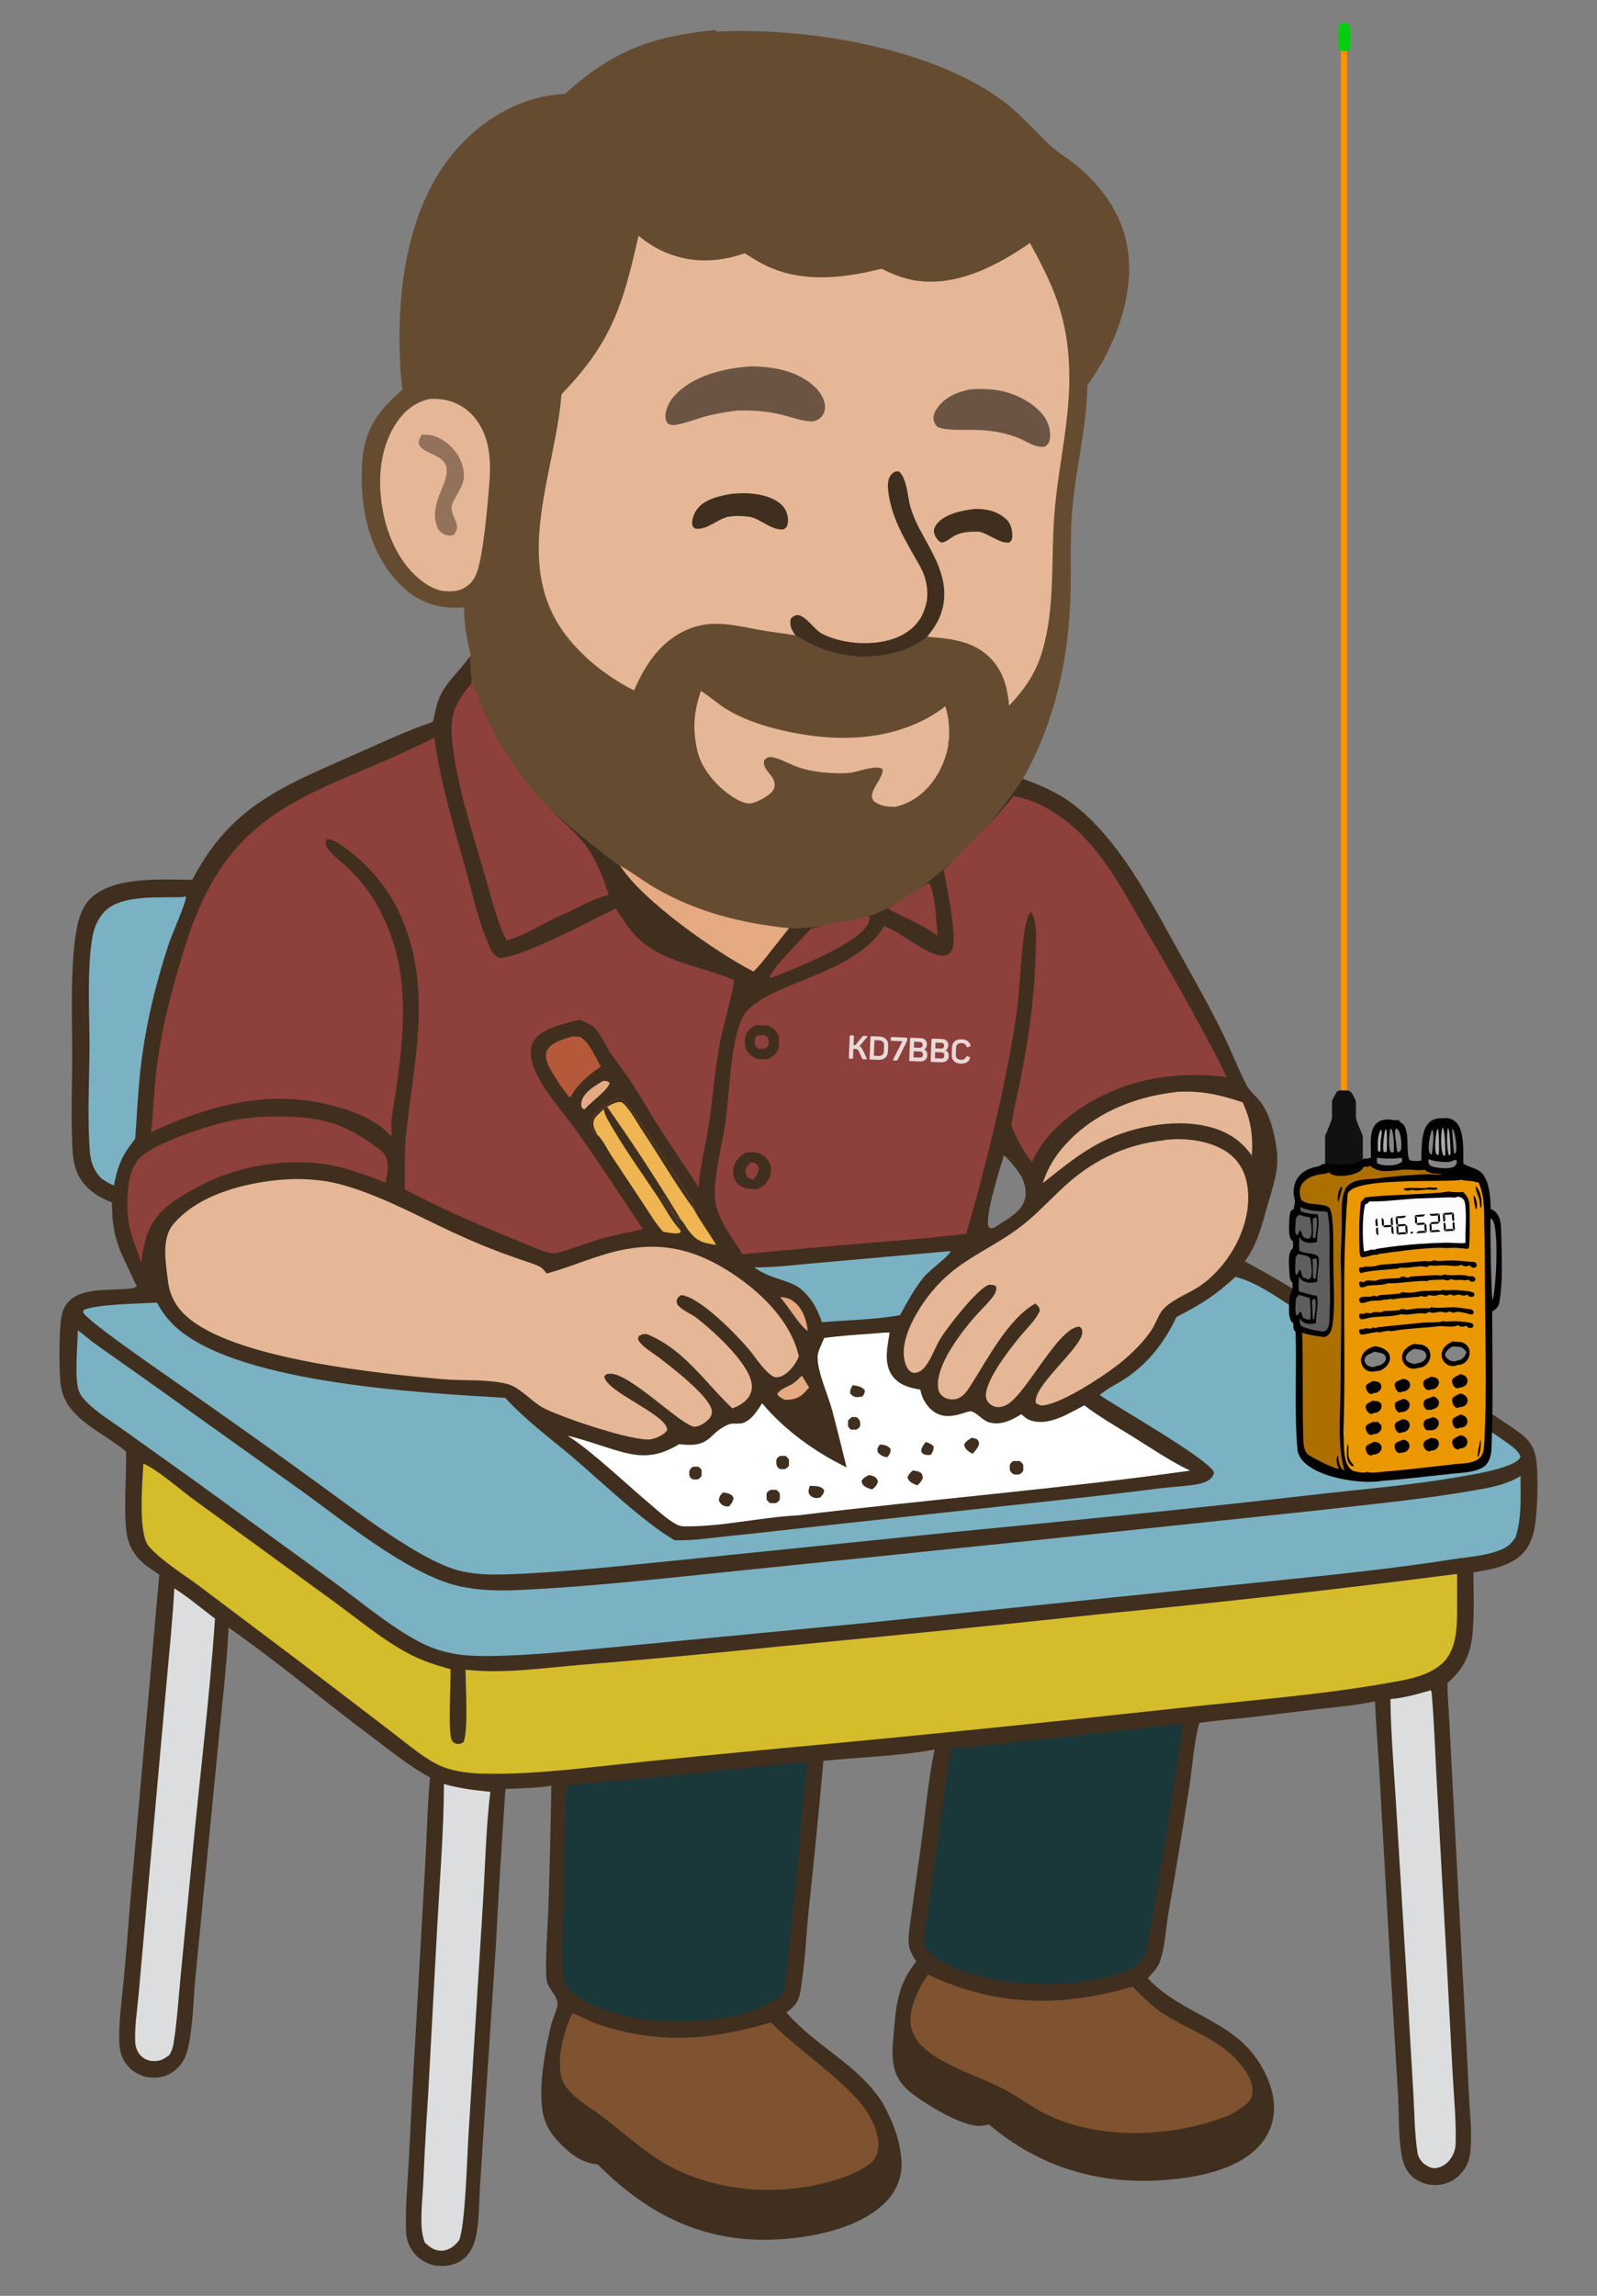
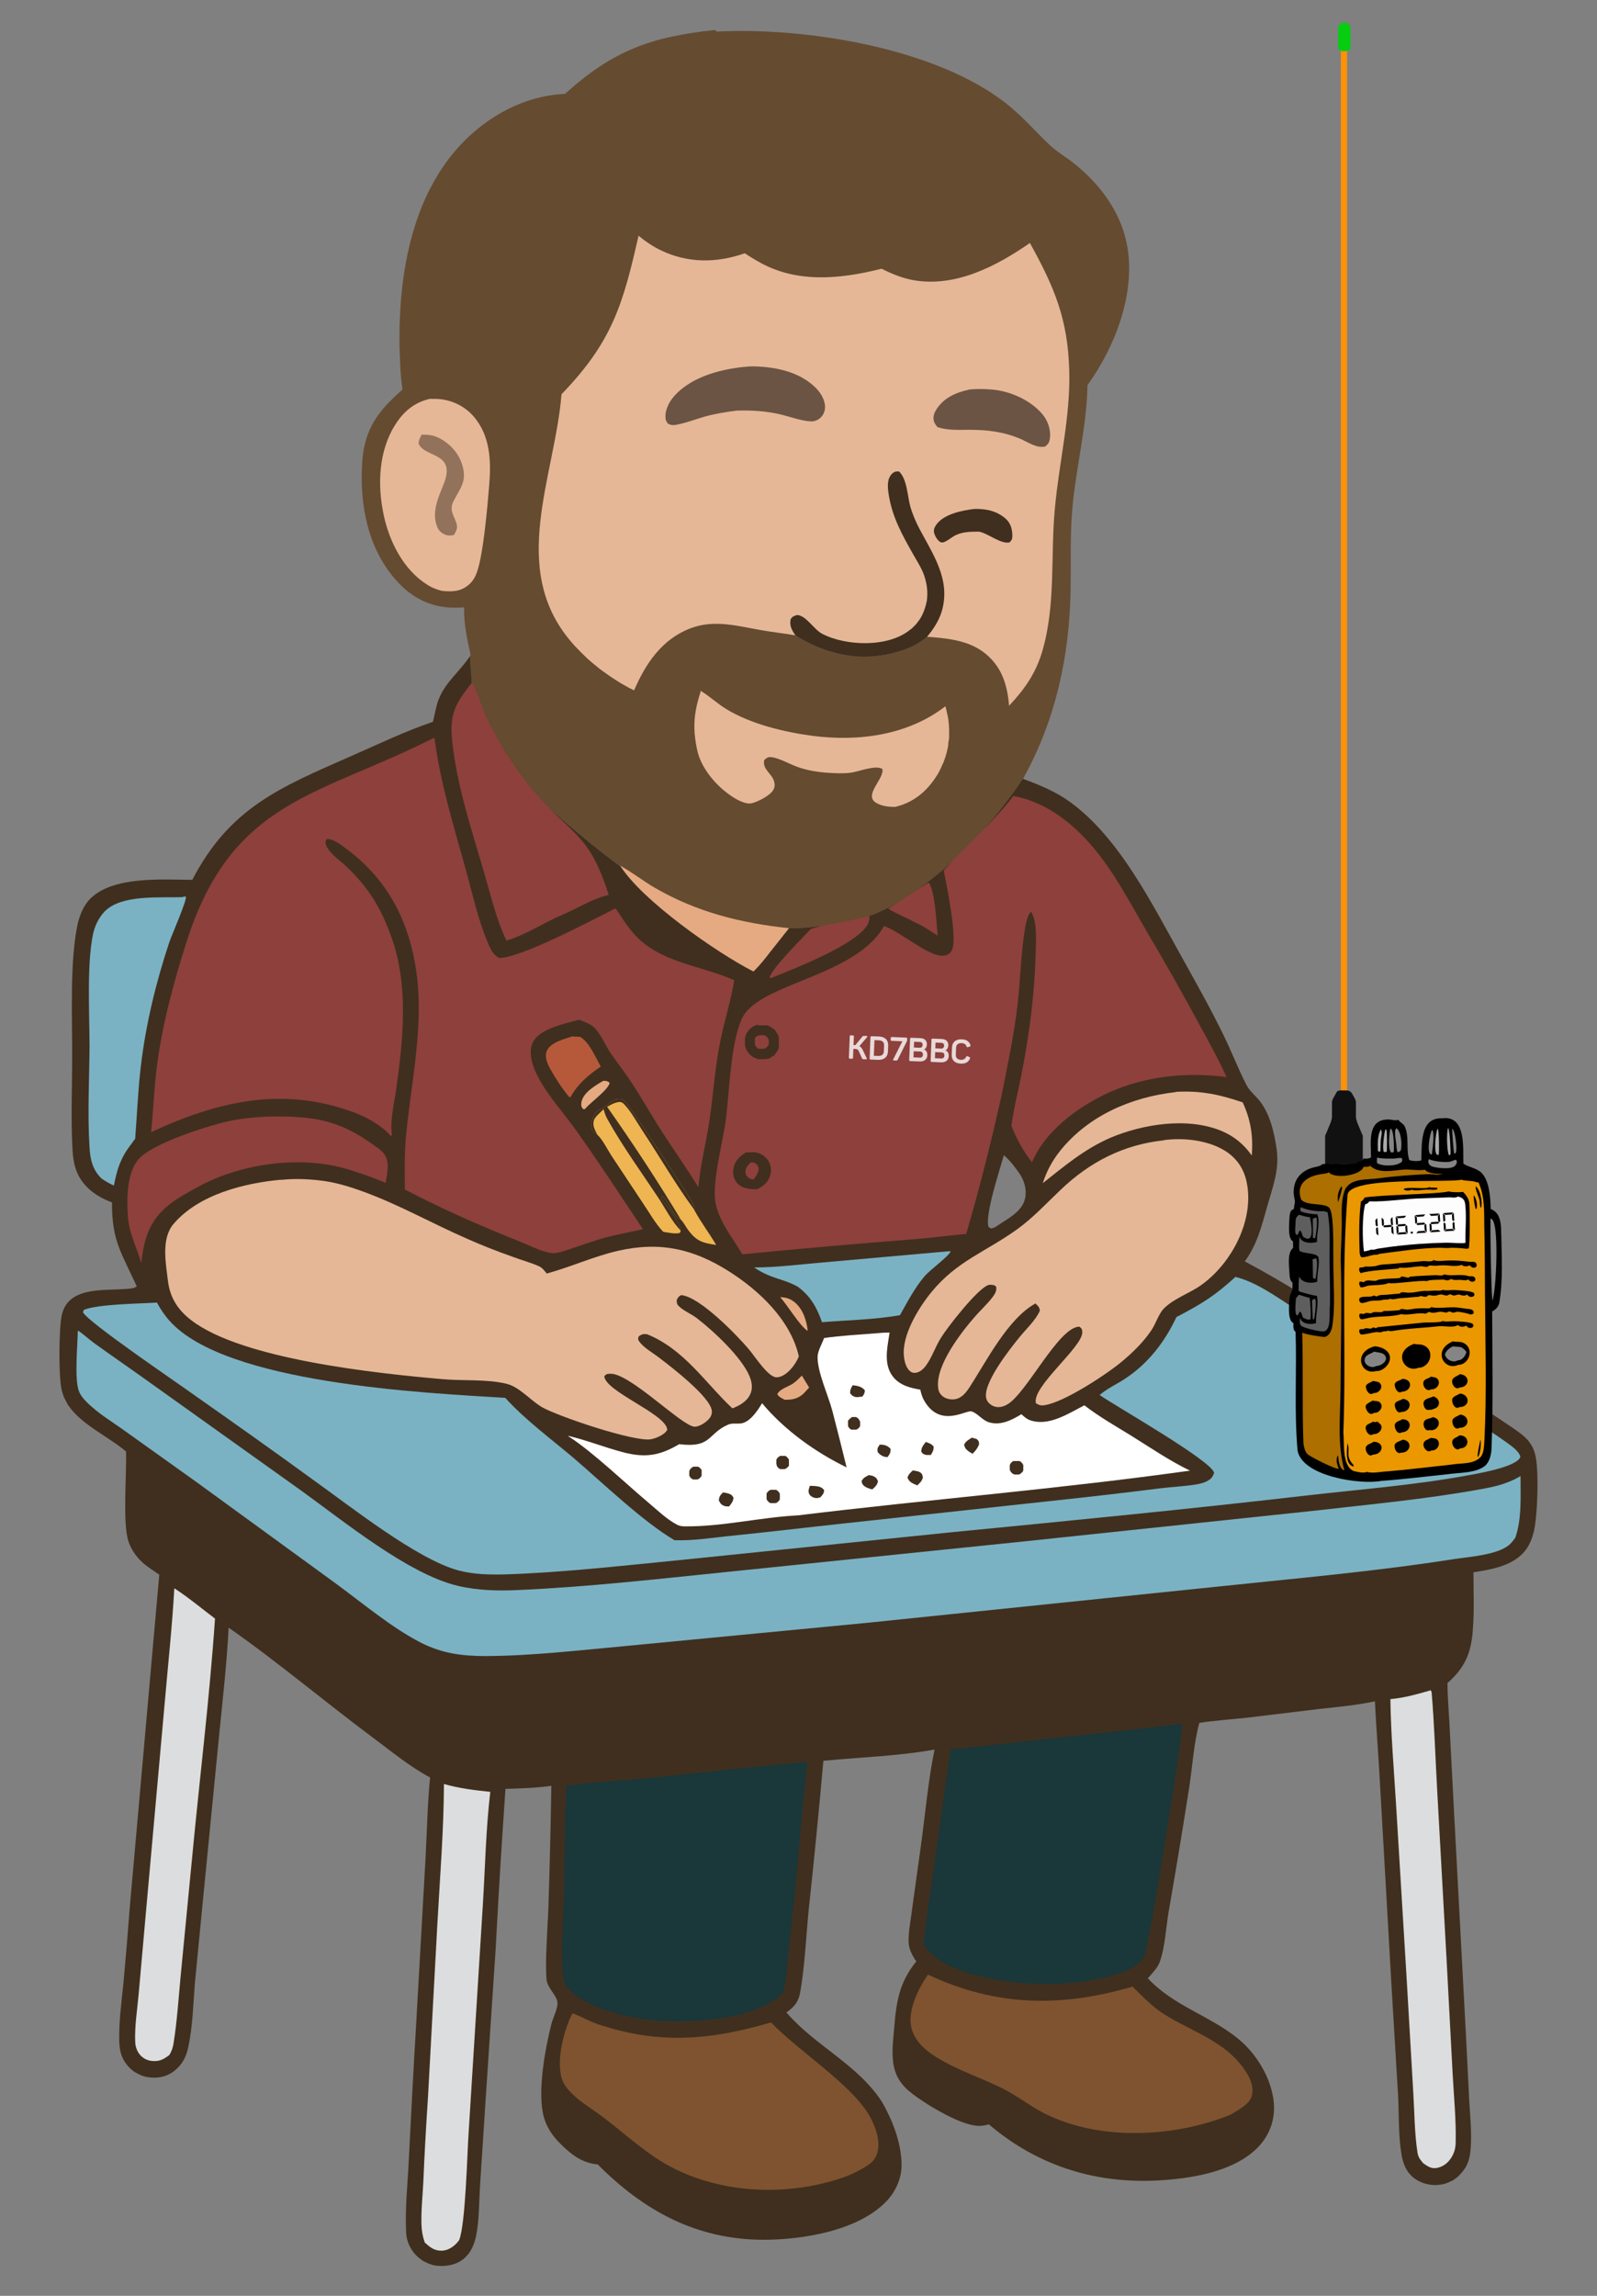
<svg xmlns="http://www.w3.org/2000/svg" id="Layer_1" version="1.1" viewBox="0 0 80 115">
  <rect x="0" y="0" width="80" height="115" fill="#808080" stroke="none" />
  <defs>
    <style>
      .st0 {
        fill: none;
      }

      .st1 {
        fill: #eeb552;
      }

      .st2 {
        fill: #111;
      }

      .st3 {
        fill: #fefdfd;
      }

      .st4 {
        opacity: .5;
      }

      .st4, .st5 {
        fill: #402f1e;
      }

      .st6 {
        fill: #ff9106;
      }

      .st7 {
        fill: #dcddde;
      }

      .st8 {
        fill: #06cd0f;
      }

      .st9 {
        fill: #606060;
      }

      .st10 {
        fill: #1a373a;
      }

      .st11 {
        fill: #19130c;
        opacity: .6;
      }

      .st12 {
        fill: #fff;
      }

      .st13 {
        fill: #eb9700;
      }

      .st14 {
        fill: #d5bc2a;
      }

      .st15 {
        fill: #7f5330;
      }

      .st16 {
        fill: #654b30;
      }

      .st17 {
        fill: #ad6f00;
      }

      .st18 {
        opacity: .8;
      }

      .st19 {
        fill: #e5b797;
      }

      .st20 {
        fill: #858585;
      }

      .st21 {
        fill: #5e5e5e;
      }

      .st22 {
        fill: #abaaaa;
      }

      .st23 {
        fill: #b6593b;
      }

      .st24 {
        fill: #e5aa82;
      }

      .st25 {
        fill: #8e403c;
      }

      .st26 {
        fill: #7ab2c3;
      }
    </style>
  </defs>
  <path class="st16" d="M56.48,12.406c-.281-1.712-1.325-3.131-2.65-4.198-.41-.329-.879-.598-1.266-.962-.914-.868-1.465-1.583-2.556-2.357-3.576-2.545-9.768-3.53-14.107-3.307v.002l-.082-.082c-3.202.34-5.101,1.02-7.517,3.201-2.052.094-3.917,1.126-5.289,2.615-2.615,2.85-3.155,7.188-2.967,10.894.011.434.058.868.117,1.302-1.208,1.056-1.9,1.959-2.017,3.612-.141,2.122.258,4.327,1.712,5.957.716.798,1.595,1.29,2.674,1.349.234.011.48.011.715-.012-.012.832.152,1.583.328,2.392-.012.024-.023.036-.035.059l.297,4.085c.858.886,2.085,2.104,3.631,3.483,2.249,2.006,3.687,3.026,4.288,3.441,0,0,3.181,2.198,5.292,2.439.458.052,1.02.096,1.02.096.716.055,1.271.076,1.389.079,1.192.033,3.096-.32,3.802-.522,1.861-.531,5.229-2.84,8.032-7.039,1.598-2.91,2.281-6.072,2.34-9.371.024-1.384-.035-2.779.094-4.163.188-2.053.716-4.034.751-6.11,1.36-1.877,2.392-4.515,2.005-6.884ZM47.851,30.177c-.169.406-.738,1.124-1.329,1.649-.03.026-.053.047-.088.076-.649.546-1.335.722-1.777.83-.736.18-1.384.182-1.84.145-.164-.013-.982-.087-1.964-.51-.424-.183-.764-.381-1.01-.542-.926-.577-1.12-1.005-1.089-1.306.134-1.302,4.571-1.176,5.127-3.152.264-.94-.583-1.524-.115-2.801.275-.749.916-1.499,1.333-1.395.258.064.359.438.475.829.286.964.698,1.886,1.013,2.84.752,2.278,1.578,2.577,1.262,3.337Z" />
  <path class="st5" d="M45.576,23.999c-.116-.391-.217-.765-.475-.829-.417-.104-1.058.646-1.333,1.395-.468,1.276.379,1.861.115,2.801-.556,1.976-4.994,1.85-5.127,3.152-.031.301.164.729,1.089,1.306.246.161.585.359,1.01.542.982.423,1.799.496,1.964.51.456.037,1.104.035,1.84-.145.442-.108,1.128-.284,1.777-.83.034-.029.058-.05.088-.076.591-.525,1.16-1.243,1.329-1.649.316-.761-.509-1.059-1.262-3.337-.315-.954-.727-1.877-1.013-2.84Z" />
  <polygon class="st12" points="60.237 73.889 33.864 76.834 24.146 68.612 49.921 65.581 60.237 73.889" />
  <path class="st0" d="M54.321,70.393c-.797.41-1.782,1.067-2.709.751-.176-.059-.305-.176-.446-.305-.481.293-1.032.575-1.607.41-.352-.094-.598-.481-.903-.551-.293-.07-1.618.879-2.404-.622-.07-.141-.117-.317-.152-.469-.516-.082-1.044-.223-1.384-.668-.446-.598-.281-1.372-.176-2.04l.023-.152c-.211,0-.422.012-.633.035-.891.07-1.794.117-2.685.246h.038c-.106.281-.328.657-.328.95,0,.774.528,1.9.739,2.685.246.938.481,1.888.715,2.838-1.571-.762-3.119-1.876-4.233-3.213-.223.364-.586.926-1.032,1.008-.211.035-.469-.023-.657.059-1.067.457-.809,1.184-2.463.985-.973.575-1.7.692-2.791.41-.938-.246-1.841-.61-2.791-.833l.082.059c1.22.797,2.803,2.322,3.975,3.307.446.375.891.809,1.395,1.079.129.07.258.094.399.094,1.888.023,3.799-.457,5.687-.551,6.532-.797,13.11-1.325,19.63-2.24-1.02-.493-1.958-1.137-2.92-1.736-.797-.493-1.63-.962-2.369-1.536Z" />
  <path class="st0" d="M49.679,61.528c.152-.023.293-.141.422-.223.504-.328,1.126-.668,1.255-1.302.082-.422-.047-.879-.293-1.231-.223-.317-.481-.657-.774-.903v-.011c-.199.715-.95,2.967-.774,3.588.059.047.082.094.164.082Z" />
  <path class="st5" d="M76.943,73.046c-.141-.821-.587-1.126-1.22-1.56-1.923-1.314-3.929-2.498-5.887-3.741-2.463-1.56-4.914-3.19-7.482-4.562.622-.833.845-1.771,1.126-2.756s.621-1.841.469-2.885c-.117-.809-.328-1.735-.844-2.392-.211-.27-.516-.504-.668-.809-.422-.821-.751-1.688-1.161-2.521-.657-1.349-1.396-2.651-2.123-3.964-1.455-2.603-3.073-5.863-5.512-7.657-.715-.527-1.548-.879-2.392-1.184.015-.027.027-.054.041-.081-2.804,4.198-6.172,6.507-8.032,7.039-.706.202-2.61.555-3.802.522-.119-.003-.673-.024-1.389-.079,0,0-.562-.044-1.02-.096-2.111-.241-5.292-2.439-5.292-2.439-.601-.415-2.038-1.435-4.288-3.441-1.546-1.379-2.773-2.597-3.631-3.483l-.297-4.085c-.528.798-1.255,1.302-1.595,2.24-.117.34-.164.692-.258,1.044-1.418.481-2.767,1.138-4.139,1.736-3.518,1.548-6.039,2.568-7.915,6.18-1.512-.012-4.01-.2-5.136.973-.329.34-.528.856-.622,1.313-.375,1.829-.258,4.562-.258,6.473,0,1.548-.07,3.119.012,4.667.035.797.187,1.465.809,2.04.34.317.739.528,1.173.692-.012,1.935.481,2.533,1.243,4.21-.164.117-.434.117-.633.129-1.149.082-2.838-.105-3.131,1.337-.141.692-.153,2.979-.012,3.659.012.071.036.153.059.223.023.082.047.153.082.223.036.07.071.141.106.211.035.07.07.14.117.199.668.962,1.994,1.536,2.873,2.287.036,1.137-.175,3.494.106,4.456.129.41.363.762.668,1.055.258.247.586.446.891.657l-1.478,16.664c-.094,1.255-.2,2.522-.317,3.788-.094.949-.234,1.934-.211,2.896.012.469.094.856.399,1.22.035.047.082.094.117.129.047.047.082.082.129.117.047.036.095.083.141.106.046.023.105.059.152.082.046.023.094.046.152.07.058.024.105.047.164.059.047.012.105.035.164.035.059.011.117.023.176.023.469.035.879-.082,1.231-.387.363-.316.539-.68.633-1.137.222-1.02.246-2.122.328-3.166.129-1.337.258-2.662.387-3.987l.833-8.49c.176-1.759.375-3.518.469-5.277v-.094c2.486,1.735,4.82,3.717,7.247,5.523.915.68,1.842,1.454,2.85,1.982-.129,1.313-.153,2.627-.223,3.94l-.469,8.314c-.14,2.31-.258,4.609-.375,6.919-.059,1.219-.199,2.474-.129,3.682.023.352.176.692.387.962.035.047.082.082.117.129.047.035.082.082.129.117.047.036.095.071.141.106.046.035.105.071.152.094.046.023.094.046.152.07s.105.047.164.059c.047.024.105.035.164.047.059.011.117.023.176.023.457.046.961-.059,1.313-.364.364-.305.54-.763.622-1.22.141-.762.129-1.571.176-2.345l.293-4.515.493-7.4c.141-2.685.305-5.37.493-8.044.774-.023,1.536-.046,2.298-.152-.035,2.064-.082,4.151-.152,6.215-.035.833-.176,2.803-.082,3.53.058.398.504.75.539,1.102.035.27-.235.81-.305,1.091-.316,1.243-.715,3.447-.375,4.655.129.469.399.891.739,1.243.563.575,1.125,1.056,1.958,1.126,2.31,2.322,4.937,3.764,8.291,3.776,1.935,0,4.714-.434,6.145-1.9.505-.516.809-1.208.786-1.935-.035-1.079-.445-2.123-.973-3.061-1.243-1.911-3.33-2.791-4.796-4.491.434-.305.622-.563.704-1.079.222-1.325.281-2.697.41-4.034.27-2.497.516-4.995.739-7.493,1.829-.176,3.764-.235,5.57-.563-.328,1.56-.469,3.284-.692,4.867l-.434,3.119c-.059.516-.176,1.055-.176,1.571-.011.316.106.609.27.879.035.059.07.117.117.176-.868,1.067-1.008,2.052-1.114,3.401-.047.539-.117,1.091-.047,1.63.082.715.422,1.196.985,1.618.692.528,2.568,1.689,3.436,1.583.129-.011.258-.035.375-.07,2.498,2.134,5.512,3.037,8.772,2.791,1.618-.117,3.741-.493,4.855-1.806.493-.598.715-1.313.645-2.087-.118-1.208-.868-2.451-1.818-3.213-1.407-1.137-3.225-1.63-4.491-3.002.211-.246.492-.516.598-.821.27-.762.305-1.712.446-2.521.364-2.076.704-4.152,1.032-6.239.152-1.008.234-2.251.504-3.213.786-.117,1.595-.176,2.381-.258l3.6-.434c.938-.106,1.888-.188,2.814-.387.059,1.267.165,2.522.235,3.788l.598,10.495.328,5.476c.047.974.012,2.029.176,2.979.071.41.223.786.528,1.067.34.305.833.457,1.29.422.059-.011.117-.023.176-.023.047-.012.105-.023.164-.035.058-.024.105-.036.164-.059.046-.023.105-.047.152-.07.058-.023.105-.047.152-.082.047-.036.094-.071.141-.106.047-.035.094-.07.129-.117s.082-.082.117-.129c.317-.364.411-.739.446-1.208.059-.786-.023-1.595-.07-2.381l-.176-3.483-.598-11.211-.223-4.292c-.035-.645-.094-1.29-.094-1.947.856-.75,1.184-1.489,1.266-2.615.082-.974.035-1.959.035-2.932.915-.141,2.017-.328,2.615-1.114.211-.281.328-.598.41-.926.188-.82.247-2.837.106-3.67ZM50.289,57.858h0s0,0,0,0v.011c.293.246.551.586.774.903.246.352.375.809.293,1.231-.129.634-.751.974-1.255,1.302-.129.082-.27.2-.422.223-.082.012-.105-.035-.164-.082-.176-.621.575-2.873.774-3.588ZM39.98,75.905c-1.888.094-3.799.574-5.687.551-.141,0-.27-.024-.399-.094-.504-.27-.949-.704-1.395-1.079-1.172-.985-2.755-2.51-3.975-3.307l-.082-.059c.95.223,1.853.587,2.791.833,1.091.282,1.818.165,2.791-.41,1.654.199,1.396-.528,2.463-.985.188-.082.446-.024.657-.059.446-.082.809-.644,1.032-1.008,1.114,1.337,2.662,2.451,4.233,3.213-.234-.95-.469-1.9-.715-2.838-.211-.785-.739-1.911-.739-2.685,0-.293.222-.669.328-.95h-.038c.891-.129,1.794-.176,2.685-.246.211-.023.422-.035.633-.035l-.023.152c-.105.668-.27,1.442.176,2.04.34.445.868.586,1.384.668.035.152.082.328.152.469.786,1.501,2.111.552,2.404.622.305.07.551.457.903.551.575.165,1.126-.117,1.607-.41.141.129.27.246.446.305.927.316,1.912-.341,2.709-.751.739.574,1.572,1.043,2.369,1.536.962.599,1.9,1.243,2.92,1.736-6.52.915-13.098,1.443-19.63,2.24Z" />
  <path class="st19" d="M31.972,11.796c.352.293.715.539,1.126.739,1.36.657,2.803.645,4.21.152.199.129.399.258.61.375,1.923,1.149,4.151.926,6.239.399.504.246.997.457,1.548.563,2.123.399,4.198-.68,5.887-1.853,1.22,2.205,1.9,3.799,1.97,6.379.07,2.298-.504,4.585-.715,6.872-.235,2.427.059,4.867-.645,7.235-.328,1.091-.879,1.865-1.653,2.697-.07-.833-.258-1.63-.833-2.275-.856-.973-2.064-1.091-3.272-1.184.317-.387.575-.774.727-1.255.493-1.642-.493-2.943-1.196-4.315-.141-.293-.27-.598-.364-.915-.152-.516-.164-1.419-.575-1.794-.129-.012-.223,0-.328.094-.281.246-.246.668-.199.997.164,1.161.68,2.076,1.243,3.072.164.293.364.598.493.915.152.375.235.821.199,1.231,0,.035,0,.082-.012.117,0,.035,0,.082-.023.117,0,.035-.012.082-.023.117,0,.035-.023.07-.035.117,0,.035-.023.07-.035.117-.012.035-.023.07-.035.106s-.035.07-.047.106c-.012.035-.035.07-.047.106-.023.035-.035.07-.059.106s-.035.07-.059.094c-.023.035-.047.07-.07.094-.023.035-.047.059-.07.094s-.047.059-.082.094l-.082.082-.082.082c-.023.023-.059.047-.094.07-1.079.891-3.201.833-4.409.199-.41-.211-.786-.903-1.243-.938-.188.059-.211.059-.328.199-.07.34.047.539.235.821-.539-.094-1.091-.152-1.63-.246-1.243-.211-2.439-.575-3.659-.094-1.407.551-2.216,1.759-2.791,3.096-.152-.07-.305-.152-.446-.235-.152-.082-.293-.164-.434-.258-.141-.094-.281-.176-.422-.281-.141-.094-.27-.199-.41-.293-.129-.106-.258-.211-.387-.317-.129-.106-.258-.223-.375-.34s-.246-.235-.352-.352c-.117-.117-.235-.246-.34-.375-3.119-3.659-.809-8.232-.469-12.383,2.545-2.627,3.084-4.526,3.858-7.939l-.012-.012h-.003Z" />
  <path class="st11" d="M37.613,18.351c1.091,0,2.322.223,3.154.985.293.258.551.633.563,1.044,0,.199-.07.387-.211.528-.129.129-.317.211-.504.199-.469-.023-1.008-.223-1.478-.34-.739-.176-1.478-.223-2.24-.199-.539.07-1.055.152-1.571.293-.457.129-.903.305-1.36.399-.199.047-.34.059-.516-.047-.047-.07-.094-.141-.106-.223-.059-.399.152-.821.399-1.114.903-1.055,2.545-1.442,3.87-1.524h0Z" />
  <path class="st11" d="M48.53,19.512c.375-.035.774-.035,1.149,0,.915.07,1.947.528,2.545,1.243.281.34.434.797.364,1.243-.023.164-.094.258-.223.364-.399.106-.833-.188-1.184-.352-.856-.375-1.689-.481-2.615-.481-.539,0-1.067.035-1.595-.129-.094-.094-.176-.223-.199-.352-.035-.188.023-.364.129-.528.364-.586.973-.856,1.618-.997l.012-.012h0Z" />
-   <path class="st5" d="M36.733,24.73c.281-.023.551-.035.833-.012.563.035,1.302.211,1.677.668.176.211.281.598.211.868-.035.152-.07.176-.199.258-.551.082-1.102-.469-1.63-.61-.023,0-.047,0-.07-.012-.364-.047-.727-.07-1.091,0-.551.129-1.067.68-1.642.586-.07-.059-.117-.07-.141-.176-.047-.258.082-.575.235-.786.375-.528,1.196-.692,1.794-.786h.023v.002Z" />
  <path class="st5" d="M48.8,25.493c.598-.012,1.149.094,1.607.516.235.223.305.528.305.844,0,.152-.035.211-.141.317-.446.094-1.055-.446-1.524-.539h-.059c-.422,0-.856.012-1.22.235-.141.082-.293.211-.434.27-.082.035-.152.059-.235.012-.141-.082-.27-.305-.305-.457-.035-.141.012-.27.094-.387.364-.551,1.313-.739,1.911-.809h0v-.002Z" />
  <path class="st25" d="M21.735,36.973l.035.035c.293,2.216.95,4.351,1.548,6.497.34,1.22.61,2.486,1.091,3.647.129.305.281.704.61.833,1.102-.012,4.62-1.888,5.816-2.486.293.422.551.856.891,1.243,1.29,1.489,3.342,1.595,5.054,2.357-.164,1.02-.481,2.005-.692,3.025-.27,1.313-.352,2.685-.551,4.022-.164,1.102-.457,2.205-.551,3.319-.586-.938-1.22-1.841-1.818-2.767-.516-.797-.985-1.63-1.501-2.427-.34-.516-.715-.997-1.067-1.501-.281-.41-.481-.95-.833-1.302-.176-.176-.528-.293-.751-.387-.586.152-1.266.305-1.794.61-.281.164-.516.387-.598.704-.117.493.07,1.044.293,1.478.516,1.02,1.36,1.911,2.017,2.85,1.126,1.595,2.193,3.225,3.272,4.843-.622.152-1.255.258-1.876.422-.645.176-1.278.422-1.911.622-.246.082-.575.199-.833.152-.504-.082-1.02-.364-1.501-.551-1.771-.715-3.53-1.466-5.23-2.334l-.575-.293c0-.844-.023-1.712.047-2.568.258-2.814.95-5.676.504-8.514-.399-2.533-1.513-4.562-3.588-6.063-.246-.176-.586-.446-.891-.399-.082.164-.035.293.059.446.211.34.68.668.973.95,1.102,1.044,1.724,2.099,2.228,3.518.868,2.427.586,5.101.235,7.611-.094.668-.305,1.524-.223,2.181,0,.035,0,.059.012.094l-.059.07c-.399-.504-1.231-.962-1.829-1.184-3.6-1.337-6.837-.563-10.179.985.117-1.137.152-2.275.305-3.412.281-2.111.856-4.198,1.501-6.215,2.287-7.071,6.672-7.224,12.372-10.132l-.012.023v-.002Z" />
-   <path class="st14" d="M7.206,73.326c.668.27,1.911,1.372,2.556,1.829l6.989,5.089c1.161.844,2.322,1.818,3.577,2.51.715.399,1.454.645,2.24.856.023.739-.129,3.002.047,3.518.047.117.094.164.223.211.141.047.258,0,.375-.07.258-.493.106-2.908.106-3.635,1.888.223,3.952-.094,5.84-.246,3.178-.258,6.344-.551,9.51-.879,5.547-.528,11.105-1.079,16.652-1.677,5.898-.575,11.785-1.231,17.672-1.994v1.571c0,.962.023,2.181-.727,2.896-.668.633-1.724.821-2.603.973-3.459.622-7.095.891-10.589,1.278-6.649.727-13.298,1.407-19.959,2.017-2.709.258-5.429.516-8.138.809-2.263.235-4.597.528-6.884.457-.751-.023-1.595-.141-2.275-.504-.786-.422-1.548-1.091-2.263-1.63l-4.667-3.565-4.89-3.682c-.797-.598-1.9-1.266-2.545-2.005-.551-.633-.317-3.283-.27-4.151l.023.023h0Z" />
  <path class="st25" d="M50.758,39.87c.34.07.668.152.985.281,1.173.457,2.181,1.313,2.99,2.263,1.091,1.278,1.923,2.896,2.767,4.339.891,1.501,1.747,3.025,2.58,4.562.469.868.962,1.736,1.36,2.638-1.829-.246-3.753-.082-5.476.598-1.677.668-3.541,1.958-4.268,3.67-.422-.528-.786-1.208-1.032-1.829.129-.938.375-1.876.551-2.803.375-1.97.622-3.928.668-5.934.012-.598.082-1.478-.235-1.994-.176.199-.246.539-.293.797-.211,1.243-.235,2.556-.375,3.811-.176,1.548-.504,3.084-.809,4.609-.516,2.31-1.102,4.655-1.771,6.93-.891.082-1.771.199-2.662.27-2.85.223-5.699.469-8.549.751-.457-.774-1.091-1.536-1.313-2.427-.27-1.02.328-3.131.481-4.292.188-1.454.235-3.835.809-5.089.833-1.794,5.652-2.064,7.118-4.632.786.246,2.298,1.595,3.002,1.478.164-.023.258-.07.364-.211.375-.493-.246-3.366-.375-4.057,1.161-1.255,2.427-2.369,3.483-3.717v-.012Z" />
  <path class="st5" d="M37.413,57.729c.152-.012.317-.023.469,0,.246.047.481.211.61.422.129.211.164.481.094.715-.106.364-.328.528-.645.704h-.258c-.317-.035-.61-.094-.809-.375-.141-.199-.176-.446-.129-.68.082-.41.317-.598.657-.809l.012.023h-.001Z" />
  <path class="st25" d="M37.625,58.222c.059,0,.129.012.176.035.152.07.164.141.211.293-.035.223-.129.352-.258.528-.07,0-.176-.023-.235-.07-.117-.07-.176-.176-.176-.317,0-.211.129-.328.27-.469,0,0,.012,0,.012,0Z" />
  <path class="st5" d="M37.976,51.362h.457c.012,0,.023,0,.035.012.012,0,.023,0,.035.012.012,0,.023,0,.035.012.012,0,.023.012.035.023.012,0,.023.012.035.023.012,0,.023.012.035.023.012,0,.023.012.035.023,0,0,.023.012.035.023,0,0,.023.023.035.023,0,0,.023.023.035.023l.035.035s.023.023.023.035c0,0,.023.023.023.035,0,0,.012.023.023.035,0,0,.012.023.023.035,0,.012.012.023.023.035,0,.012.012.023.023.035,0,.012.012.023.023.035,0,.012,0,.023.012.035,0,.012,0,.023.012.035,0,.012,0,.023.012.035v.516c0,.012,0,.023-.012.035,0,.012,0,.023-.012.035,0,.012,0,.023-.012.035,0,.012,0,.023-.012.035,0,.012-.012.023-.023.035,0,.012-.012.023-.023.035s-.012.023-.023.035c0,.012-.012.023-.023.035,0,0-.012.023-.023.035,0,0-.023.023-.023.035,0,0-.023.023-.023.035,0,0-.023.023-.035.023,0,0-.023.023-.035.023,0,0-.023.023-.035.023,0,0-.023.012-.035.023-.012,0-.023.012-.035.023-.012,0-.023.012-.035.023-.012,0-.023.012-.035.023s-.023.012-.035.012-.023,0-.035.012c-.012,0-.023,0-.035.012h-.035c-.023,0-.035,0-.059.012h-.352c-.023,0-.035,0-.059-.012-.023,0-.035,0-.059-.023-.023,0-.035-.012-.059-.023-.023,0-.035-.012-.059-.023s-.035-.023-.047-.023-.035-.023-.047-.035c-.012,0-.035-.023-.047-.035s-.035-.023-.047-.035l-.047-.047c-.012-.012-.023-.023-.035-.047-.012-.012-.023-.035-.035-.047,0-.012-.023-.035-.035-.047,0-.012-.023-.035-.035-.047,0-.012-.023-.035-.023-.059s-.012-.035-.023-.059c0-.023-.012-.035-.023-.059,0-.023,0-.035-.012-.059v-.352c0-.023,0-.035.012-.059,0-.023,0-.035.012-.059,0-.023.012-.035.023-.059,0-.023.012-.035.023-.059,0-.023.023-.035.023-.047s.023-.035.035-.047c0-.012.023-.035.035-.047s.023-.035.035-.047.023-.023.035-.047.023-.023.047-.035c.012-.012.035-.023.047-.035s.035-.023.047-.035c.012,0,.035-.023.047-.035.012,0,.035-.023.047-.023.023,0,.035-.012.059-.023.023,0,.035-.012.059-.023.023,0,.035,0,.059-.012.023,0,.035,0,.059-.012l-.047.035v.009Z" />
  <path class="st25" d="M37.976,51.889c.012,0,.023-.012.047-.023.012,0,.035,0,.047-.012h.188c.012,0,.035,0,.047.012.012,0,.023.012.047.023.012,0,.023.023.035.023s.023.023.035.035c0,.012.023.023.035.035,0,.012.023.023.023.047,0,.012.012.023.023.047,0,.012,0,.035.012.047v.141c0,.012,0,.035-.012.047,0,.012,0,.035-.023.047,0,.012-.012.023-.023.047,0,.012-.023.023-.035.035,0,.012-.023.023-.035.035-.012,0-.023.023-.035.023s-.023.012-.047.023c0,0-.023,0-.035.012h-.246s-.023,0-.035-.012c0,0-.023,0-.035-.012,0,0-.023-.012-.023-.023,0,0-.023-.012-.023-.023l-.023-.023-.023-.023s-.012-.023-.023-.023c0,0-.012-.023-.012-.035s0-.023-.012-.035v-.281s0-.023.012-.035c0,0,0-.023.012-.035,0,0,.012-.023.023-.023s.012-.023.023-.023l.023-.023.023-.023s.023-.012.023-.023l.023.035v-.004Z" />
  <path class="st26" d="M61.91,63.968c.106.023.211.059.317.094.997.34,1.982,1.079,2.873,1.642l3.354,2.111c2.322,1.466,4.831,2.885,7.059,4.468.211.152.539.387.633.633.015.039.011.078-.012.117-.281.469-2.134.786-2.662.879-2.627.481-5.347.692-8.009.997-5.875.68-11.774,1.255-17.66,1.829l-14.084,1.442c-2.767.27-5.558.586-8.338.68-.809.023-1.642.012-2.427-.199-2.076-.563-5.429-3.225-7.271-4.538-1.947-1.419-3.917-2.814-5.887-4.198-.891-.645-5.429-3.717-5.641-4.198l.047-.117c.727-.293,2.791-.305,3.659-.364.176.328.387.645.633.915,2.803,3.154,12.794,3.612,16.816,3.858.997,1.102,2.275,2.04,3.412,3.002,1.454,1.243,3.483,3.201,5.066,4.128.903.035,1.853-.117,2.756-.211,1.97-.199,3.928-.434,5.887-.645l10.484-1.137c1.747-.188,3.495-.387,5.242-.61.586-.07,1.173-.094,1.759-.188.199-.035.41-.082.586-.188.176-.094.258-.211.317-.399-.152-.622-5.007-3.377-5.734-3.893.364-.317.844-.539,1.243-.797,1.173-.762,2.017-1.853,2.603-3.108,1.278-.668,1.911-1.055,2.99-2.04l-.012.035h.001Z" />
  <path class="st26" d="M3.911,66.653c.27.176.516.41.786.61.762.551,1.548,1.091,2.322,1.642l8.033,5.734c2.123,1.524,5.394,4.21,7.88,4.796.997.235,2.005.258,3.025.211,3.483-.152,6.966-.551,10.425-.903l14.951-1.536,14.529-1.536c2.756-.317,5.547-.575,8.267-1.067.727-.129,1.407-.281,2.04-.668,0,1.008.07,2.123-.258,3.084-.082.117-.164.223-.258.317-.563.551-2.076.645-2.838.762-3.964.622-8.009.973-12.008,1.395l-17.367,1.794-12.09,1.161c-2.322.211-4.679.493-7.013.504-1.196,0-2.193-.129-3.272-.68-1.478-.762-2.943-2.005-4.292-2.99l-6.942-5.054-3.565-2.545c-.633-.457-1.384-.903-1.935-1.466-.164-.164-.328-.364-.399-.598-.199-.657-.047-2.193-.035-2.943l.012-.023h.002Z" />
  <path class="st19" d="M14.089,59.101c.598-.07,1.278-.047,1.888.023.797.082,1.548.317,2.31.598,1.771.657,3.401,1.583,5.125,2.334.739.328,1.489.622,2.252.891.434.164.915.293,1.337.481.164.07.281.235.387.364,1.208-.328,2.345-.856,3.565-1.137,2.099-.481,3.776-.106,5.57,1.032,1.513.962,3.084,2.439,3.495,4.257-.106.246-.235.457-.422.657-.176.188-.434.399-.715.387-.41-.012-1.091-1.079-1.372-1.407-.598-.704-2.451-2.627-3.389-2.709-.141.082-.152.106-.223.258.012.129,0,.188.094.281.235.246.657.41.938.633.844.657,2.205,1.923,2.615,2.885.117.281.176.598.047.891-.164.375-.539.586-.903.727-1.36-1.278-2.416-2.967-4.28-3.717-.211-.012-.223-.012-.41.106-.035.129-.059.141.023.258.223.317.692.575,1.008.821.633.481,2.533,1.947,2.627,2.638.023.176-.047.328-.164.446-.152.164-.469.375-.704.364-.633-.023-3.295-2.744-4.245-2.65-.117,0-.199.023-.27.129.059.751,2.967,1.841,3.143,2.615.012.059.012.07-.023.117-.152.211-.539.375-.797.422-.856.129-4.597-1.137-5.418-1.595-.586-.328-1.137-1.02-1.794-1.184-.997-.246-2.205-.141-3.225-.235-3.225-.281-10.038-.985-12.583-2.955-.657-.504-1.055-1.114-1.161-1.947-.106-.891-.352-2.123.27-2.861,1.255-1.489,3.565-2.064,5.418-2.228l-.012.012-.002-.002Z" />
  <path class="st10" d="M28.361,89.45c1.349-.199,2.767-.246,4.116-.387,2.662-.27,5.312-.575,7.974-.809-.211,1.759-.352,3.53-.516,5.289-.07.751-.117,1.524-.235,2.275-.047.516-.082,1.044-.164,1.56-.094.809-.106,1.665-.317,2.463-.012.012-.035.035-.047.047-1.419,1.255-4.069,1.407-5.875,1.349-1.384-.047-3.882-.551-4.843-1.642-.188-.211-.223-.422-.246-.692-.129-1.149,0-2.416.035-3.577.035-1.958.035-3.917.129-5.863l-.012-.012h.001Z" />
  <path class="st10" d="M59.026,86.366c.141-.023.07-.035.199.035,0,.633-1.653,11.07-1.9,11.574-.211.422-.715.68-1.137.833-2.451.868-6.332.739-8.666-.364-.528-.258-.903-.563-1.266-1.02.129-1.313.352-2.615.539-3.928.27-1.958.539-3.928.833-5.887,1.302-.094,2.592-.27,3.893-.41,2.51-.27,5.007-.539,7.505-.833h0Z" />
  <path class="st19" d="M58.31,57.108c.973-.129,2.169,0,3.025.516.598.364.973.903,1.114,1.583.399,1.911-.751,4.081-2.287,5.171-.563.399-1.313.645-1.818,1.126-.305.281-.434.797-.68,1.149-.387.575-.938,1.114-1.478,1.56-.774.645-2.873,2.017-3.835,2.169-.188.035-.293.012-.457-.094-.223-.821,2.334-2.803,2.322-3.553,0-.164-.035-.188-.141-.281-1.032-.012-2.65,3.342-3.612,3.893-.199.117-.422.176-.645.106-.176-.059-.34-.188-.399-.364-.258-.727,1.184-2.533,1.642-3.096.328-.41.833-.868,1.032-1.349-.035-.188-.094-.223-.223-.352-1.384.762-2.451,2.885-3.295,4.186-.188.281-.387.551-.739.61-.199.035-.481-.023-.633-.164-.141-.117-.199-.27-.211-.446-.106-1.102,1.137-2.709,1.818-3.495.293-.34.633-.645.903-.997.129-.176.223-.317.188-.539l-.094-.07c-.106-.012-.223-.047-.317,0-.539.199-2.017,2.087-2.357,2.638-.281.446-.446.985-.762,1.407-.094.129-.27.293-.434.328-.129.035-.235.023-.34-.059-.211-.164-.293-.504-.317-.762-.106-1.055.739-2.427,1.384-3.213,1.278-1.56,2.732-2.017,4.292-3.143.797-.575,1.442-1.278,2.158-1.958,1.466-1.407,3.166-2.287,5.207-2.498l-.012-.012v.003Z" />
  <path class="st5" d="M43.523,73.889c.07.012.152.023.211.047.141.059.188.117.246.258-.035.199-.141.281-.281.41-.117-.023-.293-.082-.387-.152-.117-.094-.129-.129-.152-.27.106-.176.188-.199.364-.293h0Z" />
  <path class="st5" d="M45.739,73.654c.094.023.223.035.305.07.152.082.152.129.188.281-.047.188-.152.27-.281.399-.059-.023-.117-.047-.164-.07-.176-.082-.258-.152-.328-.317.059-.188.141-.235.281-.375v.012h0Z" />
  <path class="st5" d="M48.683,72.012l.246.07c.117.117.106.117.117.27-.082.199-.176.317-.328.469-.059-.035-.117-.07-.176-.106-.141-.106-.211-.176-.246-.352.082-.176.235-.246.387-.352h0Z" />
  <path class="st5" d="M50.735,73.197s.023,0,.035-.012h.281s.023,0,.035.012c0,0,.023,0,.035.012,0,0,.023.012.023.023l.023.023.023.023s.012.023.023.023c0,0,.012.023.023.023,0,0,0,.023.012.035,0,0,0,.023.012.035s0,.023,0,.035v.211s0,.023-.012.035c0,0,0,.023-.012.035,0,0-.012.023-.023.023,0,0-.012.023-.023.023l-.023.023s-.023.012-.023.023c0,0-.023.012-.023.023-.012,0-.023.012-.047.023-.012,0-.023,0-.047.012h-.188c-.012,0-.035,0-.047-.012-.012,0-.023-.012-.047-.023s-.023-.012-.035-.023c-.012,0-.023-.023-.035-.035l-.035-.035c0-.012-.023-.023-.023-.035s-.012-.023-.023-.047c0-.012,0-.023-.012-.047v-.188c0-.012,0-.035.012-.047,0-.012.012-.023.023-.047,0-.012.012-.023.023-.035,0-.012.023-.023.035-.035l.035-.035c.012-.012.023-.012.035-.023h-.012l.002.004Z" />
  <path class="st5" d="M36.217,74.756c.082.012.164.023.246.047.152.047.199.082.281.211-.012.188-.106.305-.223.446-.082,0-.188,0-.258-.035-.152-.059-.199-.152-.258-.281.035-.211.07-.235.211-.387h.001Z" />
  <path class="st5" d="M38.61,74.627h.246s.023,0,.035.012c0,0,.023,0,.035.012,0,0,.023.012.023.023,0,0,.023.012.023.023,0,0,.012.012.023.023,0,0,.012.012.023.023s.012.023.023.023c0,0,.012.023.012.035,0,0,0,.023.012.035v.246s0,.023-.012.035c0,0,0,.023-.012.035,0,0-.012.023-.023.023,0,0-.012.023-.023.023,0,0-.012.012-.023.023,0,0-.012.012-.023.023,0,0-.023.012-.023.023,0,0-.023.012-.035.012,0,0-.023,0-.035.012h-.246s-.023,0-.035-.012c0,0-.023,0-.035-.012,0,0-.023-.012-.023-.023,0,0-.023-.012-.023-.023,0,0-.012-.012-.023-.023,0,0-.012-.012-.023-.023,0,0-.012-.023-.023-.023,0,0,0-.023-.012-.035s0-.023-.012-.035v-.246s0-.023.012-.035c0,0,0-.023.012-.035,0,0,0-.023.023-.023,0,0,.012-.023.023-.023,0,0,.012-.012.023-.023,0,0,.012-.012.023-.023,0,0,.023-.012.023-.023,0,0,.023-.012.035-.012,0,0,.023,0,.035-.012Z" />
  <path class="st5" d="M40.568,74.428c.106,0,.211,0,.305.012.188.023.293.059.41.199-.012.188-.07.223-.188.364-.059.012-.141.047-.211.035-.117,0-.281-.082-.34-.188-.082-.152-.023-.27.023-.422h0Z" />
  <path class="st5" d="M39.043,72.939s.023,0,.035-.012.023,0,.035,0h.211s.023,0,.035.012c0,0,.023,0,.023.012,0,0,.023,0,.023.023l.023.023.023.023.023.023.023.023s0,.023.012.023c0,0,0,.023.012.035v.281s0,.023-.012.023c0,0,0,.023-.012.023,0,0-.012.023-.023.023l-.023.023-.023.023-.023.023s-.023,0-.023.012c-.012,0-.023.012-.035.023-.012,0-.023,0-.047.012h-.188c-.012,0-.023,0-.047-.012-.012,0-.023-.012-.035-.023-.012,0-.023-.012-.035-.023l-.035-.035s-.023-.023-.023-.035-.012-.023-.023-.035c0-.012-.012-.023-.012-.047s0-.023-.012-.047v-.188c0-.012,0-.023.012-.047,0-.012.012-.023.023-.035,0-.012.012-.023.023-.035l.035-.035s.023-.023.035-.023.023-.012.035-.023l-.012-.012.002.004Z" />
  <path class="st5" d="M34.752,73.466h.211s.023,0,.023.012c0,0,.023,0,.023.012,0,0,.012,0,.023.012,0,0,.012.012.023.023,0,0,.012.012.023.023,0,0,.012.012.023.023,0,0,.012.012.023.023,0,0,0,.012.012.023,0,0,0,.023.012.023v.27s0,.023-.012.023c0,0,0,.023-.012.023,0,0,0,.012-.012.023,0,0-.012.012-.023.023,0,0-.012.012-.023.023,0,0-.012.012-.023.023,0,0-.012.012-.023.023,0,0-.023,0-.023.012,0,0-.023,0-.023.012-.012,0-.023,0-.047.012h-.188c-.012,0-.023,0-.047-.012-.012,0-.023-.012-.035-.023-.012,0-.023-.023-.035-.023l-.035-.035s-.023-.023-.023-.035-.012-.023-.023-.035c0-.012-.012-.023-.012-.047v-.188c0-.012,0-.035.012-.047s.012-.023.023-.047c0-.012.012-.023.023-.035,0-.012.023-.023.035-.035l.035-.035c.012,0,.023-.012.035-.023.012,0,.023-.012.047-.023.012,0,.023,0,.047-.012l-.035.012v.002Z" />
  <path class="st5" d="M42.714,69.385c.246.035.446.059.61.258-.012.164-.035.188-.129.317-.094,0-.188.023-.281.023-.152-.012-.223-.07-.328-.188,0-.199.035-.246.129-.41h-.001Z" />
  <path class="st5" d="M42.644,70.992c.012,0,.023,0,.035-.012h.188c.012,0,.023,0,.035.012.012,0,.023.012.035.023.012,0,.023.012.035.023l.035.035s.023.023.023.035c0,0,.012.023.023.035,0,.012.012.023.023.035,0,.012,0,.023.012.047v.188c0,.012,0,.023-.012.035,0,.012-.012.023-.023.035,0,.012-.012.023-.023.035l-.035.035s-.023.023-.035.023-.023.012-.035.023c-.012,0-.023,0-.035.012h-.235s-.023,0-.023-.012c0,0-.023,0-.023-.012,0,0-.012,0-.023-.012l-.023-.023-.023-.023-.023-.023s0-.012-.012-.023c0,0,0-.023-.012-.023,0,0,0-.023-.012-.023v-.258s0-.023.012-.023c0,0,0-.012.012-.023l.023-.023.023-.023.023-.023.023-.023s.012,0,.023-.012c0,0,.023,0,.023-.012v-.025Z" />
  <path class="st5" d="M44.074,72.364h.082c.199.012.328.07.457.211,0,.211-.035.246-.152.41h-.047c-.188-.012-.328-.106-.446-.246-.035-.211,0-.211.106-.387v.012Z" />
  <path class="st5" d="M46.361,72.223c.164.059.293.094.41.235,0,.199-.047.258-.141.422h-.223c-.152-.035-.176-.047-.258-.164,0-.211.106-.328.223-.481l-.012-.012h0Z" />
  <path class="st15" d="M28.677,100.848c.434.152.833.399,1.29.551,3.037,1.02,5.629.797,8.654-.094,1.384,1.431,3.964,3.072,4.878,4.585.317.528.622,1.29.457,1.911-.117.446-.375.598-.751.821-.305.176-.598.317-.926.434-2.674.938-5.863.856-8.42-.387-1.384-.668-2.486-1.747-3.706-2.662-.516-.387-1.091-.715-1.536-1.173-.199-.199-.375-.422-.469-.692-.293-.938.094-2.451.528-3.295h0Z" />
  <path class="st15" d="M46.49,98.913c3.424,1.607,6.672,1.642,10.249.598.457.457.985,1.008,1.524,1.349,1.466.938,3.19,1.384,4.175,2.955.223.352.375.751.27,1.173-.117.434-.715.715-1.067.938-.528.223-1.114.399-1.665.539-2.439.598-5.289.551-7.575-.563-.751-.364-1.407-.903-2.158-1.278-1.091-.551-2.263-.915-3.307-1.56-.575-.352-1.149-.844-1.29-1.536-.176-.856.364-1.935.844-2.627,0,0,0,.012,0,.012Z" />
  <path class="st7" d="M22.216,89.356c.774.223,1.548.317,2.345.399-.223,1.876-.258,3.799-.375,5.687l-.715,11.457c-.07,1.032-.152,4.503-.469,5.312-.031.039-.067.082-.106.129-.199.223-.481.399-.786.399-.364,0-.575-.176-.833-.41-.106-.305-.152-.575-.164-.891-.023-.715.059-1.442.094-2.158.059-1.431.141-2.85.235-4.268l.469-8.666c.129-2.322.317-4.655.328-6.977l-.023-.012h0Z" />
  <path class="st7" d="M71.632,84.642c.047.035.012,0,.082.106.141,1.642.188,3.307.281,4.949l.469,8.443.305,5.746c.059,1.114.176,2.263.152,3.377,0,.328-.059.575-.246.856-.164.246-.422.434-.727.481-.27.035-.434-.094-.645-.235-.152-.176-.258-.305-.293-.528-.152-.962-.152-2.005-.211-2.979l-.34-5.84-.528-8.678c-.106-1.736-.258-3.495-.281-5.23.68-.059,1.337-.246,1.994-.434l-.012-.035h0Z" />
  <path class="st7" d="M8.742,79.564c.704.457,1.36,1.008,2.029,1.513-.27,3.952-.762,7.915-1.137,11.867l-.586,6.051c-.106,1.114-.176,2.24-.352,3.342-.035.235-.094.399-.211.598-.246.188-.457.317-.774.305-.27,0-.516-.106-.692-.305-.152-.176-.235-.41-.246-.645-.035-.797.106-1.642.176-2.439l.328-3.694.973-10.847c.164-1.911.375-3.823.481-5.746h.012,0Z" />
  <path class="st25" d="M23.646,34.194c.176.211.528,1.302.68,1.653.352.739.739,1.442,1.184,2.134.317.481.645.938,1.008,1.384s.739.868,1.149,1.266c.586.586,1.266,1.137,1.736,1.806.493.692.844,1.595,1.091,2.392-.739.152-1.571.668-2.275.973-.985.41-1.829,1.008-2.85,1.313-.504-1.055-.774-2.228-1.102-3.354-.633-2.169-1.384-4.409-1.618-6.661-.141-1.349.176-1.888.997-2.908v.002Z" />
  <path class="st19" d="M21.583,19.981h.305c.692.035,1.349.328,1.818.856.868.985.903,2.275.797,3.506-.082,1.032-.293,3.401-.598,4.28-.094.281-.235.528-.469.704-.387.317-.821.317-1.302.27-.27-.07-.516-.164-.762-.328-1.161-.739-1.865-2.134-2.146-3.448-.328-1.513-.27-3.248.598-4.585.422-.657.973-1.102,1.747-1.266l.012.012h0Z" />
  <path class="st4" d="M21.125,21.775c.328-.012.598.023.891.176.539.281.985.774,1.149,1.372.235.797-.117,1.126-.446,1.782-.235.457.023.704.152,1.126.07.223-.023.375-.129.563-.141.035-.27.047-.41,0-.211-.082-.352-.199-.434-.41-.293-.739.07-1.489.34-2.169.61-1.571-.95-1.278-1.266-1.982,0-.176.059-.293.141-.446,0,0,.012-.012.012-.012Z" />
  <path class="st26" d="M9.176,44.912h.141c.023.246-.692,1.876-.833,2.275-.668,2.005-1.184,4.128-1.431,6.239-.141,1.196-.188,2.404-.281,3.612l-.258.352c-.481.633-.657,1.208-.809,1.994-.223-.094-.41-.211-.622-.352-.446-.446-.563-.938-.598-1.56-.106-1.665-.012-3.377,0-5.042,0-1.607-.141-4.057.164-5.582.082-.434.281-.856.575-1.173.833-.891,2.803-.692,3.952-.739v-.023h0Z" />
  <path class="st19" d="M35.08,34.593c.457.27.856.657,1.325.938,1.22.739,2.873,1.137,4.28,1.325,2.31.305,4.796-.023,6.672-1.478.023.094.059.188.07.281.012.07.035.129.047.199s.023.141.035.199c0,.07.012.141.023.211,0,.07,0,.141.012.211v.422c0,.07,0,.141-.023.211s-.012.141-.023.211c0,.07-.023.141-.035.199-.012.07-.035.129-.047.199-.023.07-.035.129-.059.199s-.047.129-.07.199-.047.129-.082.188c-.023.059-.059.129-.082.188-.035.059-.059.117-.094.188s-.07.117-.106.176c-.493.786-1.173,1.349-2.087,1.56-.317,0-.657-.035-.938-.199-.668-.387.41-1.208.305-1.7-.34-.223-1.196.141-1.607.188-.375.047-.774.023-1.149,0-.493-.035-.997-.117-1.466-.281-.387-.129-1.008-.493-1.395-.504-.152,0-.199.059-.305.152-.094.469.375.657.493,1.055.047.152.047.293-.035.434-.152.281-.751.586-1.067.668s-.762-.176-1.008-.34c-.786-.516-1.56-1.419-1.747-2.357-.235-1.126-.152-1.865.199-2.955l-.035.012h-.001Z" />
  <path class="st25" d="M13.339,55.935c.692-.023,1.407-.012,2.099.07,1.22.141,2.158.563,3.143,1.255.223.164.504.328.668.551.293.41.141.985.07,1.442-.645-.281-1.372-.528-2.052-.727-2.334-.657-5.312-.223-7.411.962-.481.258-.95.516-1.384.856-.997.797-1.255,1.7-1.395,2.92-.223-.751-.575-1.419-.657-2.205-.082-.891-.094-2.298.528-3.002.704-.797,3.495-1.677,4.526-1.9.61-.129,1.22-.188,1.841-.223h.024Z" />
  <path class="st26" d="M47.498,62.678h.129c-.141.293-1.032.915-1.325,1.266-.493.586-.844,1.266-1.22,1.935-1.266.223-2.627.246-3.905.352-.258-.739-.575-1.313-1.22-1.782-.751-.422-1.29-.364-2.181-.962,1.137,0,2.275-.152,3.401-.246,0,0,6.321-.563,6.321-.563Z" />
  <path class="st1" d="M29.932,56.838c-.012,0-.023-.023-.047-.035-.152-.117-.246-.199-.258-.399-.023-.246.094-.504.246-.692.082-.094.164-.129.281-.176.352-.164.516-.539.962-.493.164.082.258.211.364.352.387.516,3.201,4.714,3.295,5.031.023.082.023.106,0,.176.328.61.751,1.161,1.102,1.759-.704-.106-.997-.188-1.431-.786-.106-.141-.211-.364-.34-.481-.41-.164-.563-.903-.938-1.184h.012l-.059.129c.258.375.938,1.126.962,1.583,0,.059,0,.023-.047.117-.258.059-.563-.023-.821-.059-.399-.422-.692-.962-1.02-1.442l-1.571-2.369c-.199-.305-.446-.821-.715-1.055l.023.023h0Z" />
  <path class="st1" d="M30.249,55.583c.047.176.106.352.199.516.751,1.349,1.689,2.638,2.545,3.928.328.493.692,1.208,1.102,1.618,0,.059,0,.023-.047.117-.258.059-.563-.023-.821-.059-.399-.422-.692-.962-1.02-1.442l-1.571-2.369c-.199-.305-.446-.821-.715-1.055-.117-.246-.246-.434-.152-.715.059-.176.317-.375.446-.504l.035-.035h0Z" />
  <path class="st5" d="M29.932,56.838c-.012,0-.023-.023-.047-.035-.152-.117-.246-.199-.258-.399-.023-.246.094-.504.246-.692.082-.094.164-.129.281-.176.352-.164.516-.539.962-.493.164.082.258.211.364.352.387.516,3.201,4.714,3.295,5.031.023.082.023.106,0,.176l-.035-.059c-.903-1.231-1.689-2.592-2.533-3.87-.293-.434-.586-.997-.95-1.372-.07-.07-.129-.094-.211-.106-.246.023-.422.129-.633.246,1.29,1.829,2.545,3.741,3.694,5.652-.41-.164-.563-.903-.938-1.184h.012l-.059.129c.258.375.938,1.126.962,1.583-.41-.41-.774-1.126-1.102-1.618-.856-1.29-1.794-2.58-2.545-3.928-.094-.164-.152-.328-.199-.516l-.035.035c-.129.129-.387.34-.446.504-.094.281.035.469.152.715l.023.023v.002Z" />
  <path class="st19" d="M58.897,54.692c1.243-.07,2.193.129,3.354.528.41.879.528,1.7.457,2.662-.399-.563-.879-.962-1.513-1.231-1.689-.704-3.928-.352-5.57.34-1.313.575-2.275,1.395-3.389,2.275.199-.61.469-1.114.868-1.618,1.419-1.771,3.577-2.697,5.793-2.943v-.012h0Z" />
  <path class="st24" d="M31.046,43.352c.61.328,1.161.774,1.771,1.126,2.111,1.22,4.304,1.759,6.708,2.017l-.938,1.184c-.27.352-.528.68-.844.985-1.841-.938-5.582-3.553-6.684-5.312h-.013Z" />
  <path class="st25" d="M43.464,45.885h.07c.047.141,0,.223-.035.352-.434,1.032-3.811,2.322-4.878,2.756l-.07-.023c.106-.469,1.642-1.97,2.064-2.439.926-.293,1.911-.352,2.85-.633v-.012h0Z" />
  <path class="st23" d="M28.712,51.925c.117,0,.235,0,.352.012.469.281.762,1.02,1.032,1.489-.598.399-1.173.891-1.513,1.524h0c0,.012-.07,0-.07,0-.34-.399-.692-.95-.95-1.407-.141-.258-.293-.586-.176-.891.188-.457.915-.61,1.325-.751v.023h0Z" />
  <path class="st25" d="M46.478,44.232h.07c.317.598.352,1.935.422,2.638-.375-.246-.751-.504-1.161-.68-.434-.246-.903-.41-1.325-.68.668-.41,1.325-.856,1.994-1.278h0Z" />
  <path class="st24" d="M40.169,68.905l.364.598c-.094.094-.176.199-.27.293-.281.27-.586.328-.962.317-.152-.094-.27-.117-.364-.281.141-.27.539-.364.786-.528.152-.106.305-.258.446-.399h0Z" />
  <path class="st24" d="M30.225,54.141c.152,0,.188,0,.317.094-.059.34-.926.962-1.196,1.266-.059.07-.012.047-.129.059-.094-.117-.117-.164-.094-.328.07-.504.715-.868,1.114-1.102l-.012.012h0Z" />
  <path class="st24" d="M39.079,64.976c.281.012.481.059.704.235.434.34.622.926.68,1.454-.387-.223-1.008-1.29-1.384-1.689Z" />
  <g>
    <g>
      <rect class="st6" x="67.171" y="2.188" width=".308" height="52.433" />
      <polygon class="st9" points="66.862 58.395 66.862 58.909 67.857 58.909 67.857 58.291 66.862 58.36 66.862 58.395" />
      <path class="st8" d="M67.343,2.565h0c-.171,0-.308-.035-.308-.206v-.926c0-.171.137-.308.308-.308h0c.171,0,.308.137.308.308v.926c0,.171-.137.206-.308.206Z" />
      <path class="st2" d="M66.931,54.757l-.137.241c-.035.069-.069.137-.069.206v.72c0,.102-.035.206-.069.308l-.241.583c-.035.035-.035.102-.035.137v1.44c0,.023.012.035.035.035h1.818c.023,0,.035-.012.035-.035v-1.44c0-.035,0-.102-.035-.137l-.241-.583c-.035-.102-.069-.206-.069-.308v-.72c0-.069-.035-.137-.069-.206l-.137-.241c-.069-.102-.171-.137-.275-.137h-.308c-.069,0-.171.035-.206.137h.004Z" />
    </g>
    <g>
      <path d="M75.199,61.824c.002-.472-.009-1.072-.525-1.265-.011-.538-.057-1.424-.469-1.82-.253-.244-.748-.304-.901-.463-.02-.786.146-2.418-1.059-2.259-1.13-.051-1.014,1.32-1.045,2.104-.117.053-.483.049-.605-.018-.175-.54.016-1.178-.235-1.696-.073-.133-.239-.193-.31-.315-.162.055-.315-.011-.478-.016-1.096-.024-.892,1.138-.893,1.905-.086.046-.275.084-.37.04,0,.002-.002.005-.004.007-.036.164-.219.146-.346.182v.073c-.31-.018-.656.146-.948,0,0,0-.018.036-.036.055-.018-.018-.018-.036-.036-.055,0,.018-.018.036-.018.055l-.055-.055c-.018.018-.018.036-.036.055-.018-.018-.036-.055-.055-.055s-.036.055-.055.055c-.146-.055-.326-.055-.489-.018h0c-.106.109-.337.129-.481.171-.545.157-.913.547-.941,1.127-.029.19.038.376.06.562.002.111-.057.211-.044.361-.042.042-.113.066-.15.109-.086.102-.088.489-.095.624-.005.253-.051.764.193.912l.004.323c-.328.255-.182,1.014-.175,1.402.015.135.038.244.146.339-.011.434.024.288-.14.665-.022.272-.14,1.233.182,1.357.005.157-.033.335.111.443.064,1.976-.075,3.969.098,5.938.221,1.291,3.125,1.73,4.197,1.526,1.105-.078,2.204-.219,3.306-.332.589-.091,1.459-.044,1.92-.449.224-.237.284-.573.297-.888.08-2.272.038-4.547.029-6.821.173-.084.288-.21.35-.394.202-1.138.124-2.317.106-3.47l-.005-.002Z" />
      <path class="st13" d="M73.212,59.091c.091.049.456.058.589.082.086.015.177.064.263.053.317.687.281,1.475.29,2.217.029,1.119.027,2.233.035,3.351.013,2.469.093,4.941-.031,7.408-.018.241-.022.523-.153.735-.339.434-.995.337-1.484.423-.99.106-2.224.259-3.207.341-.346.013-.722.115-1.057.026-.128.084-.509-.004-.651-.046-.589-.257-.456-1.393-.511-1.933.148-3.956-.108-7.966.21-11.9.117-.932,4.941-.589,5.714-.755l-.005-.002Z" />
      <path d="M72.577,59.678c.098.047.591.055.711.022.164.168.308.361.317.609.026.286.035,2.062-.031,2.223-.109.042-.233,0-.348-.007-.17-.013-.348-.024-.518-.024-.191.027-.383.009-.576,0-1.014.015-2.058.177-3.056.31-.075.067-.184.029-.275.049-.199.04-.387.119-.593.12-.078-.042-.089-.173-.1-.253-.024-.846-.042-1.701.067-2.542.08-.026.146-.128.181-.199.737-.14,3.652-.164,4.223-.308h-.002Z" />
      <path class="st3" d="M73.031,59.936c.237.047.345.159.37.405.069.631-.007,1.274.011,1.909-.088.051-.791-.009-.968-.002-.439.007-.877.027-1.316.058-.686.051-1.371.122-2.051.232-.128.011-.27.095-.394.051-.073.049-.252.077-.343.095l-.016-.011c-.078-.538-.097-1.796.067-2.357.084.007.16-.078.206-.139.877.029,1.803-.142,2.689-.153l1.262-.046c.155-.016.346.053.481-.042h.002Z" />
      <path d="M71.823,63.117c.148.073.476.038.642.027.416-.024.742.015,1.152.06.102.011.23-.027.314.051.151.213-.129.363-.304.128-.128.058-.299.077-.408-.027-.277.115-.636.018-.935.026-.135-.004-.268.022-.403.022-.124,0-.277-.053-.372.047-.071.033-.233-.029-.317-.024-.372.018-.717.108-1.092.067-.009.009-.035.04-.044.046-.359.046-1.473.088-1.882.232-.08-.051-.109-.166-.077-.253.027-.038.073-.035.117-.031.08,0,.153-.053.226-.047.144.013.425,0,.563-.049.182-.064.423-.058.616-.075.454-.035,1.211-.111,1.657-.148.184-.016.396.066.554-.053l-.007.002Z" />
      <path d="M72.35,63.835c.368.109.85-.044,1.223.091.098.009.201-.022.286.046.17.201-.153.341-.304.115-.12.078-.263.031-.394.022-.155-.004-.319.038-.456-.042-.226.084-.142.086-.397.029-.071.009-.799,0-.811.078-.377-.064-1.663.162-1.951.093-.168.115-.731.097-.957.128-.146.005-.295.119-.438.08-.044-.08-.102-.193-.033-.273.062-.022.139.02.204.026.115-.164.439-.046.622-.077.155-.131,1.09-.097,1.189-.142.018-.011.046-.049.064-.066.106-.009.202.036.306.051.093.013.067-.018.137-.046.304-.038.923-.053,1.251-.075.151-.009.328.064.461-.038h-.002Z" />
      <path d="M72.275,64.605c.15.055.381.011.543.013.168.002.892.042,1.006.142.146.184-.191.301-.33.086-.067.04-.146.073-.222.04-.071.016-.119-.04-.186-.042-.202.02-.222.104-.423-.011-.077-.004-.108.049-.177.058-.102.015-.188-.047-.288-.049-.113-.002-.221.057-.334.062-.109.005-.215-.04-.325-.024-.067.128-.264.055-.377.035-.082.053-.181.047-.275.053-.241.026-.483.038-.724.06-.173,0-.366.095-.532.027-.091.064-.226.033-.33.047-.204.071-.43.033-.642.064-.204.033-.582.266-.573-.104.095-.188.529-.053.687-.148.08-.047.117.024.188.026.14-.097.343-.071.511-.086.217-.018.432-.046.651-.058.071-.129.323-.029.458-.046.312.009.609-.113.921-.086.126-.002.25-.016.376-.018.106,0,.317.022.401-.042h-.004Z" />
      <path d="M68.882,67.436c.405.04.864.281.72.758-.093.259-.388.503-.669.483-.779.232-1.187-.968-.051-1.243v.002Z" />
      <path class="st20" d="M68.836,67.703c.177.055.472.027.571.239.131.233-.259.498-.461.478-.23.162-.651-.053-.58-.352.047-.221.317-.253.47-.365Z" />
      <path d="M71.697,65.467c.175.091.901.004,1.149.015.217.009.419.049.633.078.137,0,.401.035.332.23-.091.102-.23.022-.339-.005-.133-.031-.299-.066-.434-.078-.082-.007-.168.044-.25.044-.148-.031-.142-.102-.301-.011-.08.022-.217-.031-.304-.033-.177-.004-.396.106-.558.015-.049-.027-.166.073-.226.082-.315-.086-.904.108-1.194.02-.523.155-1.092.088-1.625.186-.071.013-.361.098-.41.066-.073-.058-.111-.184-.053-.264.057-.027.137.004.201.005.12-.093.237-.029.376-.031.115-.12.39-.036.543-.067.084-.067.122-.055.228-.051.129-.005.56-.022.649-.049.035-.011.031-.047.082-.051.1-.005.204.036.306.033.139-.005.284-.042.423-.055.219-.02.43-.015.651-.011.062,0,.08-.026.124-.067l-.002.002Z" />
      <path d="M72.262,66.166c.153.06.394.015.556.015.166,0,.841.031.954.131.151.188-.204.315-.317.086-.128.082-.31.086-.421-.026-.23.15-.66.04-.939.058-.717.084-1.449.102-2.164.213-.102.018-.295.064-.388.005-.1.064-.213.013-.308.066-.095.053-.202,0-.303.013-.221.024-.554.126-.751.12-.075-.051-.117-.157-.08-.242.062-.044.124-.016.197-.029.042-.007.075-.042.119-.044.088-.004.199.031.283.015.137-.142.186.06.303-.064.717-.071,1.473-.155,2.208-.224.173-.031,1.006.007,1.056-.093h-.002Z" />
      <path d="M70.845,67.311c.095.044.288.016.414.057.662.215.416,1.143-.213,1.147-.709.284-1.305-.822-.201-1.203Z" />
-       <path class="st20" d="M70.865,67.562c.188.046.447.015.556.226.131.239-.186.503-.41.485-.062.067-.197.046-.277.024-.569-.164-.268-.596.131-.735Z" />
      <path d="M72.794,67.185c.093.046.306.011.43.049.651.204.439,1.116-.177,1.134-.724.328-1.311-.764-.252-1.183h-.002Z" />
      <path class="st20" d="M72.798,67.436c.35.071.388-.062.662.281-.044.191-.208.428-.425.418-.239.151-.602-.018-.651-.295.075-.199.224-.321.414-.403h0Z" />
      <path d="M73.144,69.801c.523.073.487.687-.038.682-.222.153-.396-.215-.356-.399.031-.142.281-.21.394-.283Z" />
      <path d="M68.818,72.217c.589.029.459.645-.044.647-.206.16-.394-.179-.357-.359.031-.157.283-.202.399-.288h.002Z" />
      <path d="M73.135,68.833c.527.049.494.647-.015.669-.211.142-.405-.155-.376-.348.026-.177.266-.221.388-.319l.002-.002Z" />
      <path d="M73.104,71.9c.525-.022.54.642.035.653-.204.162-.412-.139-.392-.332.015-.201.241-.204.356-.321h.002Z" />
      <path d="M71.68,68.957c.126.027.283.02.357.15.146.226-.102.52-.346.483-.204.15-.421-.126-.392-.326.026-.206.253-.197.381-.306Z" />
      <path d="M68.781,71.212c.069.033.162.02.233-.002.036.064.119.098.16.162.129.222-.139.494-.366.459-.21.171-.419-.151-.394-.346.022-.155.257-.188.366-.273h0Z" />
      <path d="M73.152,70.855c.509.069.459.682-.042.664-.221.162-.399-.199-.348-.385.033-.139.277-.206.388-.277l.002-.002Z" />
      <path d="M71.799,69.947c.346.086.399.521.033.622-.064.026-.164.069-.232.042-.195.091-.328-.222-.286-.377.064-.193.339-.204.485-.286h0Z" />
      <path d="M71.671,72.024c.126.026.283-.004.361.133.151.219-.075.529-.325.496-.211.151-.436-.14-.397-.346.031-.175.237-.197.361-.284v.002Z" />
      <path d="M71.781,70.984c.527.104.277.751-.181.647-.195.089-.328-.215-.279-.374.062-.224.304-.173.459-.273h0Z" />
      <path d="M68.763,70.157c.133.036.303-.004.396.129.162.211-.093.52-.332.483-.213.184-.419-.133-.418-.328.022-.144.246-.208.352-.284h.002Z" />
      <path d="M70.249,71.087c.556.02.43.655-.027.658-.208.146-.383-.201-.35-.377.029-.171.257-.193.376-.281h.002Z" />
      <path d="M70.262,69.066c.556.033.449.638-.038.645-.208.146-.387-.221-.352-.392.035-.14.284-.179.392-.252l-.002-.002Z" />
      <path d="M70.289,72.111c.509.088.356.676-.102.653-.211.106-.374-.226-.317-.399.047-.139.303-.195.419-.253h0Z" />
      <path d="M70.284,70.067c.538.084.361.682-.098.66-.193.12-.343-.242-.312-.396.033-.155.295-.181.408-.264h.002Z" />
      <path d="M68.78,69.172c.129.038.315.015.387.17.115.217-.142.465-.357.434-.211.177-.405-.157-.388-.345.029-.131.255-.188.359-.259h0Z" />
      <path d="M71.609,59.463c.102.058.273-.007.396.046v.057c-.135.064-.332.013-.48.024-.266-.007-.563.082-.82.004-.086.058-.341.067-.392-.035.182-.131,1.116.024,1.295-.095h.002Z" />
      <path d="M73.927,59.421c.242.21.337.786.273,1.076l-.016.004c-.073-.117-.036-.279-.077-.41-.036-.166-.213-.521-.181-.667v-.002Z" />
      <path d="M67.496,72.299c.171.388-.131.605.29,1.065.026.038.027.053.018.097-.447-.113-.321-.813-.31-1.161h.002Z" />
      <path d="M73.815,59.881c.131.055.242.616.12.693-.058-.122-.115-.542-.12-.693Z" />
      <path d="M74.16,72.117c.058.131-.018.777-.126.866l-.007-.004c-.04-.088.104-.731.133-.862h0Z" />
      <path class="st17" d="M68.632,58.391c.463.438,1.191.219,1.756.191.343-.004.645.064.994.011.15.201.675.228.893.195-.241.108-.485.015-.733.027-.833.036-1.666.093-2.494.21-.551.078-1.347-.026-1.659.538-.263.645-.148,1.364-.179,2.044-.009.511-.047,1.025-.049,1.535.071,1.71-.002,4.779-.009,6.525-.018,1.322-.159,2.687.188,3.966l-.036.009c-.222-.122-.25-.476-.268-.7-.005-.016-.011-.02-.024-.031-.111.19-.035.474.057.658-.166.051-1.402-.593-1.555-.713-.137-.126-.195-.365-.219-.542-.071-1.854-.007-3.714-.062-5.57.097.1,1.032.226,1.109.226.244-.042.352-.306.396-.523.166-1.078.049-2.182.055-3.267-.011-.682.018-1.377-.049-2.057-.016-.17-.051-.474-.148-.616-.242-.277-1.118-.082-1.415-.416-.294-.819.343-1.198,1.067-1.287.098-.018.241-.022.319-.084.273.348,1.595.166,1.736-.264.038-.031.221.027.332-.062v-.004Z" />
      <path d="M67.19,59.432c.02.007.029.016.042.031.005.126-.16.629-.199.762-.049-.292-.007-.549.157-.795v.002Z" />
      <path class="st21" d="M65.151,60.468c.366.151.758.221,1.154.201.073.005.12.058.197.04.16.839.091,1.707.102,2.558.004.713.035,1.428.018,2.141-.049.325.111,1.357-.403,1.282-.173-.007-.941-.171-1.043-.288-.093-.106-.06-.261-.051-.39.088.317.549.356.802.264-.029-.454.15-.923.036-1.375-.089.024-.835-.182-.906-.23-.005-.246-.007-.489.027-.733.124.332.62.37.904.263-.02-.401.115-.791.064-1.198-.036-.263-.777-.188-.955-.354-.044-.188-.005-.503,0-.704.098.339.607.352.877.264-.026-.454.175-.961.015-1.391-.151.02-.715-.057-.837-.153-.024-.06-.009-.133-.002-.195v-.002Z" />
      <path class="st20" d="M74.667,61.042c.481-.022.275,3.783.089,4.099-.057-.642-.111-3.306-.089-4.099Z" />
-       <path class="st21" d="M65.015,62.82c.217.049.624.026.647.321.024.211.186,1.191-.273.881-.188.035-.179-.288-.248-.401l-.029-.005c-.08.062-.078.208-.171.253-.115-.128-.033-.695-.042-.888.051-.038.086-.108.117-.162v.002Z" />
      <path class="st21" d="M65.071,60.849c.159.044.383.117.545.117.062.252.27,1.358-.281,1.017-.135-.049-.091-.266-.21-.35-.071.036-.06.16-.133.219-.186.04-.078-.529-.093-.647.007-.197.029-.226.17-.357l.002.002Z" />
      <path class="st21" d="M65.058,64.858c.122.018.469.155.549.148.038.365.069.711.042,1.078-.082.038-.206.013-.275-.042-.173,0-.122-.268-.244-.341-.069.035-.071.142-.14.19l-.033-.009c-.119-.139-.044-.664-.036-.859.051-.047.095-.111.139-.166v.002Z" />
      <path class="st20" d="M71.58,58.059c.197.117.826.177,1.054.133.089-.016.233-.113.314-.086.047.069.035.181-.022.239-.133.268-.919.162-1.149.097-.184-.053-.281-.202-.197-.385v.002Z" />
      <path class="st20" d="M68.989,57.979c.109.064.687.06.844.055.082-.004.299-.053.366-.026.073.031.055.213-.027.222-.25.191-.935.201-1.194.026-.002-.093-.007-.184.011-.275v-.002Z" />
      <path class="st20" d="M69.957,56.513c.239.175.279.822.221,1.088-.018.066-.082.078-.129.119l-.036-.016c-.051-.089-.053-.211-.062-.312-.002-.191-.155-.762.005-.879h.002Z" />
      <path class="st20" d="M69.655,56.531c.184.033.186,1.105.159,1.187-.04-.007-.086.009-.126.013-.17-.155-.098-1.026-.033-1.2h0Z" />
-       <path class="st22" d="M72.257,56.48c.142.055.148,1.269.146,1.386-.018.013-.058.024-.08.026-.181-.201-.142-1.198-.067-1.411h.002Z" />
      <path class="st20" d="M71.742,56.592c.137.106.016,1.087-.022,1.238-.295.015-.086-1.101.022-1.238Z" />
      <path class="st22" d="M72.003,56.546l.033.016c.053.173.069,1.194.029,1.295l-.053-.02-.033.009c-.166-.191-.057-1.07.024-1.298v-.002Z" />
      <path class="st21" d="M65.921,60.977c.124.086-.011.983-.049,1.059l-.051-.026c-.029.002-.031.004-.055-.015.018-.312-.005-.625-.002-.937.036-.042.113-.038.159-.082h-.002Z" />
      <path class="st21" d="M65.919,63.02c.126.133.013.879-.022,1.037l-.024.007-.055-.036h-.042c-.011-.024-.007-.83-.026-.965.053.022.12-.016.166-.044h.002Z" />
      <path class="st22" d="M69.401,56.568c.02.007.038.02.055.031.031.088.031,1.012.007,1.105-.051-.013-.095.016-.144-.004-.082-.16.016-.948.082-1.132Z" />
      <path class="st22" d="M72.541,56.501c.082.055.139,1.191.117,1.324-.009.038-.051.042-.082.027-.095-.21-.124-1.143-.035-1.351Z" />
      <path class="st20" d="M72.743,56.548c.148-.007.312,1.236.137,1.236l-.036-.018c-.029-.064-.104-1.088-.1-1.218Z" />
      <path class="st22" d="M69.177,56.572c.091.157-.013.434-.013.614-.009.166-.005.332-.016.496-.036.013-.089-.004-.122-.026-.013-.334-.036-.789.151-1.085h0Z" />
      <path class="st21" d="M65.837,65.055l.051.026c.067.159-.024.899-.067,1.005h-.053c-.022-.055-.035-.808-.044-.935.026-.051.066-.066.113-.093v-.002Z" />
      <g>
        <path d="M68.916,61.378l-.018-.261.091-.104.027.385-.035.038-.066-.057v-.002ZM69.024,61.507l.027.383-.104-.091-.018-.261.057-.066.038.035h0Z" />
        <path d="M69.234,61.38l-.027-.385.104.091.018.261-.057.066-.038-.035v.002ZM69.677,61.356l.053.046-.046.053-.341.024-.051-.046.046-.053.341-.024h-.002ZM69.68,61.325l-.018-.261.091-.104.027.385-.033.038-.066-.057-.002-.002ZM69.788,61.454l.027.383-.104-.091-.018-.261.058-.066.038.035h-.002Z" />
        <path d="M69.937,61.332l-.027-.385.104.091.018.261-.057.066-.038-.035v.002ZM70.439,60.895l-.089.104-.317.022-.104-.091.511-.035ZM70.045,61.46l.018.261-.091.104-.026-.383.035-.04.066.057-.002.002ZM70.501,61.808l-.511.035.089-.104.317-.022.104.091ZM70.382,61.308l.053.046-.046.053-.341.024-.051-.046.046-.053.341-.024h-.002ZM70.492,61.405l.026.383-.104-.091-.018-.261.058-.066.038.035h0Z" />
        <path d="M70.676,61.795l-.007-.098.098-.007.007.098-.098.007Z" />
        <path d="M70.895,61.266l-.027-.385.104.091.018.261-.057.066-.038-.035v.002ZM71.396,60.829l-.089.104-.317.022-.104-.091.511-.035ZM71.458,61.741l-.511.035.089-.104.317-.022.104.091ZM71.339,61.241l.053.046-.046.053-.341.024-.051-.046.046-.053.341-.024h-.002ZM71.449,61.339l.026.383-.104-.091-.018-.261.058-.066.038.035h0Z" />
        <path d="M72.1,60.78l-.089.104-.317.022-.104-.091.511-.035ZM71.706,61.345l.018.261-.091.104-.026-.383.035-.04.066.057-.002.002ZM72.162,61.693l-.511.035.089-.104.317-.022.104.091ZM72.043,61.194l.053.046-.046.053-.341.024-.051-.046.046-.053.341-.024h-.002ZM72.045,61.161l-.018-.261.091-.104.027.385-.033.038-.066-.057-.002-.002Z" />
        <path d="M72.399,61.137l-.057.066-.038-.035-.027-.385.104.091.018.261v.002ZM72.804,60.73l-.089.104-.317.022-.104-.091.511-.035ZM72.428,61.558l-.091.104-.026-.383.035-.04.066.057.018.261-.002.002ZM72.867,61.644l-.511.035.089-.104.317-.022.104.091ZM72.849,61.132l-.033.038-.066-.057-.018-.261.091-.104.027.385-.002-.002ZM72.884,61.624l-.104-.091-.018-.261.058-.066.038.035.026.383h0Z" />
      </g>
    </g>
  </g>
  <path class="st25" d="M22.803,32.367" />
  <g class="st18">
    <path class="st12" d="M43.414,53.008c.018.038.008.056-.03.055l-.096-.004c-.072-.004-.091-.013-.111-.055l-.153-.34c-.021-.046-.044-.078-.068-.095-.026-.016-.068-.026-.123-.029l-.084-.003-.018.443c-.001.042-.016.056-.057.054l-.093-.004c-.042-.002-.058-.017-.057-.058l.043-1.058c.001-.041.019-.056.061-.053l.093.004c.041.002.055.017.053.058l-.018.427.067.003h.021s.349-.423.349-.423c.03-.038.048-.044.114-.042l.106.004c.038.001.046.028.024.056l-.386.455c.07.034.126.099.17.195l.194.41Z" />
    <path class="st12" d="M44.032,51.918c.303.012.471.184.46.454l-.011.3c-.011.27-.192.428-.495.416l-.368-.014c-.042-.002-.058-.017-.056-.059l.042-1.057c.002-.041.019-.056.061-.053l.368.014ZM44.287,52.362c.006-.157-.089-.244-.261-.252l-.22-.009-.031.783.22.009c.172.007.273-.073.28-.229l.012-.303Z" />
    <path class="st12" d="M45.392,51.973c.04.001.055.016.053.057l-.002.058c0,.024-.007.051-.019.079l-.454.91c-.02.04-.035.048-.107.045l-.089-.003c-.037-.001-.047-.02-.027-.057l.456-.904-.531-.021c-.041-.002-.056-.018-.054-.059l.003-.08c.002-.041.017-.055.058-.053l.712.029Z" />
    <path class="st12" d="M46.105,52.001c.212.008.333.123.325.321-.005.117-.048.198-.134.243v.007c.109.044.162.141.156.291-.008.203-.161.316-.384.306l-.466-.018c-.041-.002-.057-.017-.056-.059l.043-1.057c.001-.041.019-.056.06-.053l.456.018ZM46.083,52.671l-.311-.013-.012.306.311.013c.103.004.158-.045.162-.145.004-.104-.047-.157-.15-.162ZM46.061,52.483c.1.003.153-.043.157-.139.004-.098-.046-.148-.145-.151l-.282-.012-.012.29.282.012Z" />
    <path class="st12" d="M47.178,52.044c.213.009.334.124.326.322-.005.117-.049.198-.135.243v.007c.11.044.162.141.156.291-.008.203-.161.315-.384.306l-.466-.019c-.041-.001-.057-.017-.055-.058l.042-1.058c.002-.041.019-.055.06-.053l.456.018ZM47.157,52.714l-.311-.013-.012.306.311.013c.103.004.158-.045.162-.145.004-.104-.047-.157-.15-.162ZM47.135,52.525c.1.004.153-.042.157-.139.004-.097-.045-.147-.145-.151l-.282-.011-.012.29.282.011Z" />
    <path class="st12" d="M47.69,52.469c.01-.265.186-.422.487-.41.234.009.379.109.437.294.012.035,0,.059-.037.071l-.093.027c-.04.012-.056.003-.069-.038-.033-.101-.114-.155-.247-.161-.168-.006-.267.072-.273.223l-.014.364c-.006.152.085.24.254.246.13.006.216-.043.259-.143.02-.04.034-.047.074-.032l.088.035c.036.014.047.04.034.074-.072.182-.225.269-.461.259-.302-.011-.464-.18-.454-.448l.015-.36Z" />
  </g>
</svg>